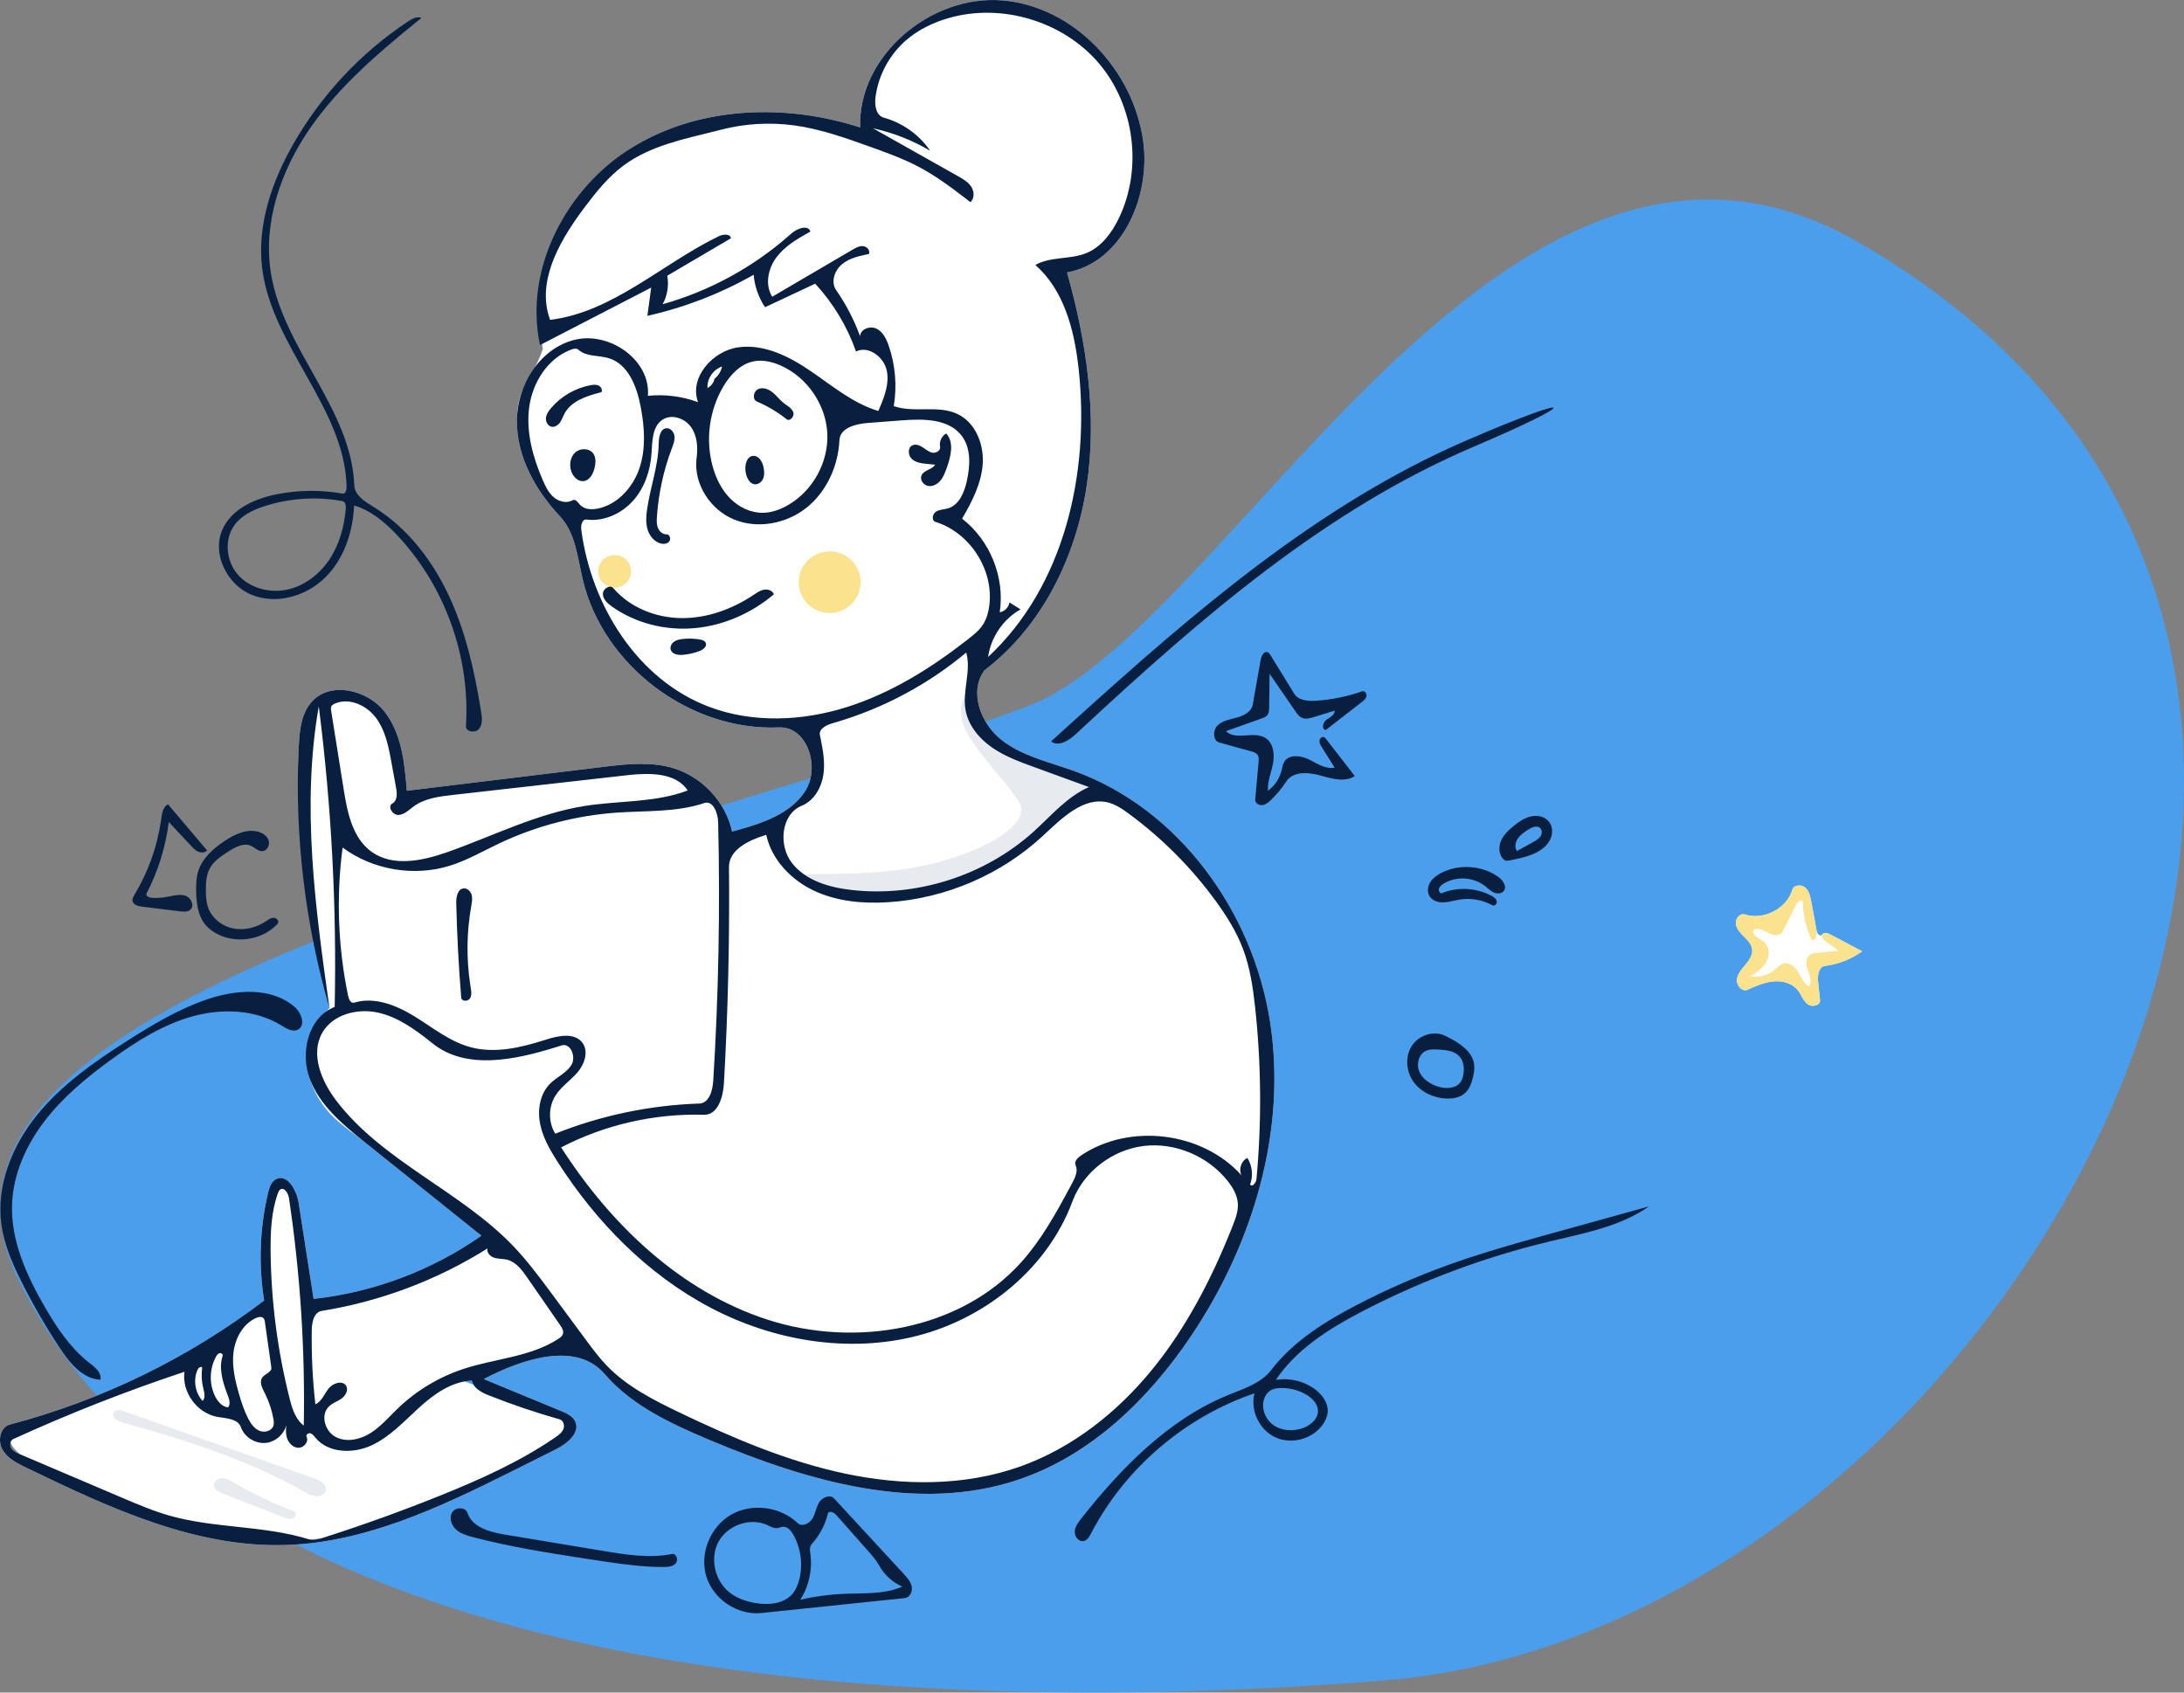
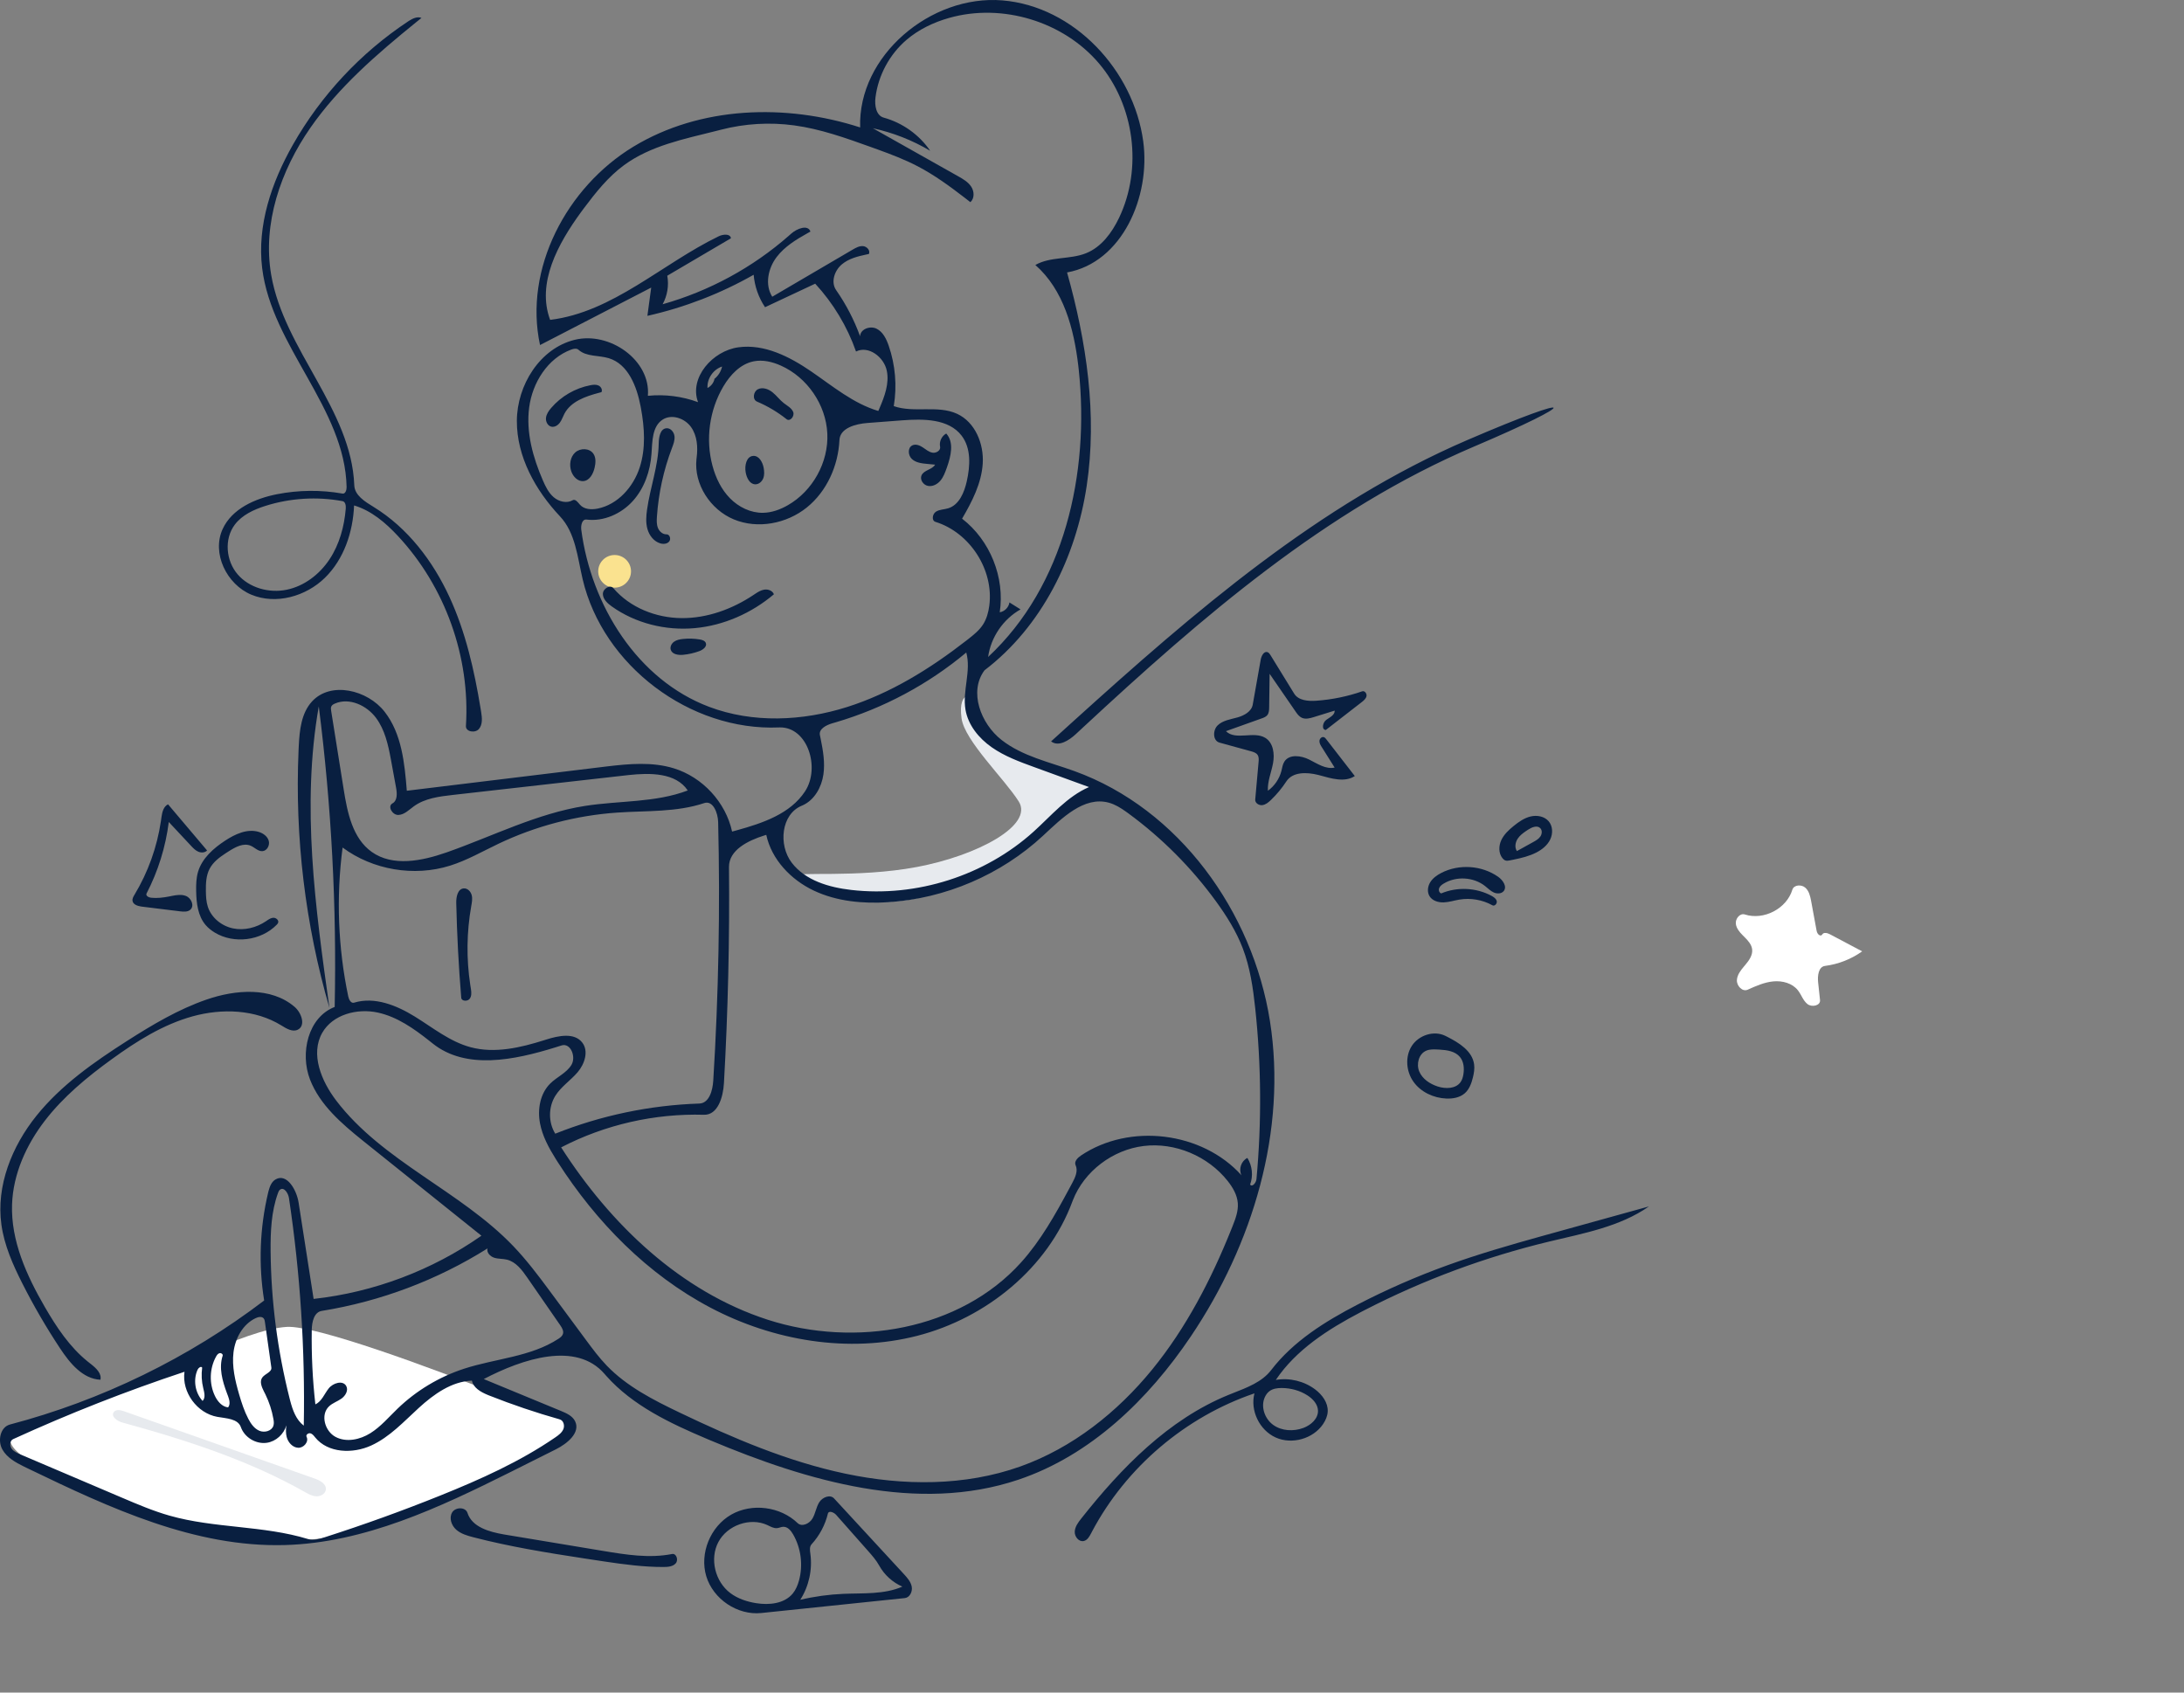
<svg xmlns="http://www.w3.org/2000/svg" width="600" height="465" viewBox="0 0 600 465" fill="none">
  <rect x="0" y="0" width="600" height="465" fill="#808080" stroke="none" />
-   <path fill-rule="evenodd" clip-rule="evenodd" d="M510.029 66.264C412.965 10.836 337.285 173.537 282.316 194.019C171.534 235.298 -34.234 271.2 5.007 351.452C58.89 461.644 246.369 472.638 380.439 461.644C554.823 447.343 700.864 175.241 510.029 66.264Z" fill="#4A9EEC" />
  <path fill-rule="evenodd" clip-rule="evenodd" d="M495.954 243.866C496.954 244.743 497.294 246.118 497.544 247.434L499.065 255.69C499.276 256.838 500.245 257.382 500.617 256.728C501.012 256.036 502.066 256.323 502.771 256.697L511.586 261.365C508.587 263.506 505.049 264.894 501.388 265.365C499.583 265.597 499.291 268.057 499.483 269.857L500.005 274.757C500.168 276.283 497.755 276.802 496.549 275.844C495.344 274.887 494.886 273.283 493.936 272.073C492.402 270.12 489.69 269.391 487.208 269.617C484.727 269.844 482.403 270.879 480.132 271.9C478.668 272.558 477.057 270.815 477.172 269.22C477.273 267.813 478.177 266.633 479.099 265.535L479.467 265.1C480.502 263.877 481.537 262.428 481.362 260.839C481.217 259.515 480.267 258.449 479.315 257.498L478.757 256.941C477.874 256.043 477.036 255.045 476.881 253.817C476.704 252.413 477.992 250.797 479.344 251.232C484.554 252.908 490.826 249.641 492.411 244.426C492.823 243.071 494.887 242.929 495.954 243.866Z" fill="white" />
-   <path fill-rule="evenodd" clip-rule="evenodd" d="M495.954 243.866C496.954 244.743 497.294 246.118 497.544 247.434L499.065 255.69C499.276 256.838 498.812 258.615 497.711 258.214C496.142 254.904 495.308 251.253 495.284 247.594C494.685 247.022 493.795 247.873 493.423 248.611L489.703 255.985C489.048 257.284 487.093 256.997 485.802 256.318L485.111 255.954C483.991 255.376 482.772 254.864 481.71 255.434C481.168 257.049 483.577 257.854 484.827 259.016C486.254 260.344 486.17 262.727 485.172 264.398C484.174 266.069 482.488 267.195 480.857 268.265C483.2 268.65 485.699 267.969 487.518 266.449C488.34 265.763 489.092 264.882 490.142 264.663C491.767 264.325 493.226 265.727 494.07 267.15C494.913 268.572 495.581 270.238 497.021 271.059C497.743 269.928 497.357 268.508 496.903 267.201L496.687 266.591C496.165 265.13 495.931 263.193 497.209 262.306C497.69 261.973 498.287 261.875 498.875 261.812L505.161 261.185L501.539 258.559C500.929 258.117 500.245 257.382 500.617 256.728C501.012 256.036 502.066 256.323 502.771 256.697L511.586 261.365C508.587 263.506 505.049 264.894 501.388 265.365C499.583 265.597 499.291 268.057 499.483 269.857L500.005 274.757C500.168 276.283 497.755 276.802 496.549 275.844C495.344 274.887 494.886 273.283 493.936 272.073C492.402 270.12 489.69 269.391 487.208 269.617C484.727 269.844 482.403 270.879 480.132 271.9C478.668 272.558 477.057 270.815 477.172 269.22C477.273 267.813 478.177 266.633 479.099 265.535L479.467 265.1C480.502 263.877 481.537 262.428 481.362 260.839C481.217 259.515 480.267 258.449 479.315 257.498L478.757 256.941C477.874 256.043 477.036 255.045 476.881 253.817C476.704 252.413 477.992 250.797 479.344 251.232C484.554 252.908 490.826 249.641 492.411 244.426C492.823 243.071 494.887 242.929 495.954 243.866Z" fill="#FAE28F" />
-   <path fill-rule="evenodd" clip-rule="evenodd" d="M149.146 95.8C145.374 79.119 155.65 51.429 174.011 40.295C192.372 29.162 215.858 28.399 236.307 35.011C235.655 15.353 255.688 -1.516 275.385 0.108C295.083 1.732 311.426 19.331 314.072 38.822C316.135 54.009 308.3 72.1 293.15 74.85C298.505 93.891 301.483 113.926 298.543 133.481C295.604 153.036 286.252 172.138 270.47 184.151C266.113 189.983 269.404 198.782 275.14 203.28C280.877 207.778 288.301 209.359 295.165 211.842C323.925 222.244 344.174 250.48 348.894 280.568C353.614 310.656 344.187 341.859 327.149 367.155C315.479 384.481 299.604 399.868 279.742 406.531C251.864 415.884 221.298 406.777 194.227 395.313C183.907 390.943 173.398 385.977 166.114 377.492C158.305 368.395 143.546 373.308 132.903 378.872C139.98 381.794 147.057 384.716 154.134 387.638C155.655 388.266 157.304 389.012 158.01 390.492C159.494 393.609 155.837 396.608 152.742 398.159C149.416 399.826 146.089 401.492 142.763 403.159C122.346 413.39 101.083 423.843 78.232 424.475C53.25 425.166 29.651 414.054 7.167 403.195C4.668 401.987 2.019 400.644 0.66 398.233C-0.699 395.822 0.061 392.061 2.747 391.355C27.97 384.717 51.85 373.067 72.571 357.29C70.986 347.469 71.359 337.339 73.663 327.66C73.997 326.26 74.476 324.726 75.73 324.009C78.812 322.247 81.489 326.888 82.034 330.384C83.408 339.207 84.783 348.03 86.157 356.854C102.663 355.037 118.683 349.003 132.262 339.489C121.671 331.001 111.08 322.514 100.49 314.027C94.379 309.13 88.481 306.2 85.181 296.611C82.981 290.218 84.756 283.651 90.508 276.91C84.087 245.069 81.278 221.066 82.08 204.902C82.294 200.588 82.779 195.93 85.698 192.732C90.849 187.087 100.964 189.521 105.666 195.542C110.367 201.563 111.154 209.643 111.762 217.244C129.666 215.067 147.569 212.891 165.472 210.714C172.022 209.917 178.805 209.139 185.109 211.079C193.019 213.513 199.371 220.407 201.124 228.458C208.679 226.426 216.907 223.924 221.174 217.396C225.44 210.867 221.826 199.512 214.008 199.849C189.552 200.902 165.633 182.843 160.067 159.121C158.651 153.088 158.101 146.383 153.845 141.861C147.101 134.696 141.962 125.459 141.995 115.642C142.028 105.824 146.161 104.653 149.146 95.8ZM3.16 397.932C3.711 398.751 4.672 399.179 5.582 399.567C14.921 403.544 24.26 407.522 33.599 411.499C37.849 413.309 42.112 415.123 46.556 416.389C58.95 419.917 72.305 419.057 84.627 422.824C86.122 423.281 87.726 422.809 89.214 422.332C99.962 418.887 110.583 415.052 121.049 410.836C131.999 406.426 142.85 401.56 152.572 394.883C153.456 394.276 154.374 393.6 154.778 392.609C155.182 391.618 154.81 390.24 153.776 389.948C147.215 388.093 140.749 385.906 134.411 383.397C132.374 382.59 130.08 381.44 129.648 379.301C124.065 379.524 119.183 383.028 115.064 386.786C110.946 390.545 107.078 394.789 102.003 397.117C96.929 399.445 90.118 399.244 86.603 394.921C86.228 394.46 85.85 393.929 85.273 393.779C84.696 393.628 83.954 394.201 84.223 394.731C84.92 396.104 83.423 397.84 81.881 397.745C80.338 397.649 79.132 396.251 78.752 394.76C78.372 393.268 76.311 395.932 73.323 396.375C70.336 396.819 67.166 394.911 66.174 392.072C65.356 389.732 62.15 389.691 59.699 389.253C54.128 388.258 49.898 382.448 50.681 376.87C34.67 382.184 18.95 388.363 3.612 395.373C2.712 395.784 2.609 397.113 3.16 397.932Z" fill="white" />
-   <path d="M227.937 168.424C232.639 168.424 236.45 164.631 236.45 159.953C236.45 155.274 232.639 151.482 227.937 151.482C223.236 151.482 219.425 155.274 219.425 159.953C219.425 164.631 223.236 168.424 227.937 168.424Z" fill="#FAE28F" />
  <path d="M168.85 161.448C171.339 161.448 173.357 159.44 173.357 156.963C173.357 154.486 171.339 152.478 168.85 152.478C166.361 152.478 164.344 154.486 164.344 156.963C164.344 159.44 166.361 161.448 168.85 161.448Z" fill="#FAE28F" />
  <path fill-rule="evenodd" clip-rule="evenodd" d="M268.588 193.951C269.368 197.977 271.686 201.878 274.771 204.297C280.507 208.796 293.4 213.427 300.264 215.91C300.889 216.136 297.367 218.115 292.821 222.491C280.513 234.341 253.6 255.558 227.308 244.896C224.235 243.649 221.666 242.214 219.573 240.694C217.644 239.293 235.346 241.311 251.894 238.189C268.532 235.05 284.012 226.757 279.869 220.182C275.974 214.001 265.021 203.534 264.166 197.376C263.028 189.173 267.918 190.49 268.588 193.951Z" fill="#E7EAEE" />
  <path fill-rule="evenodd" clip-rule="evenodd" d="M2.822 395.602C2.822 392.316 13.235 389.657 31.034 382.994C43.277 378.411 67.139 365.151 78.88 364.534C86.692 364.123 117.913 375.497 138.288 383.666C148.533 387.773 156.436 390.346 156.436 391.664C156.436 394.31 134.683 407.088 112.45 415.487C101.599 419.586 91.417 423.258 82.08 423.01C53.613 422.254 2.822 403.921 2.822 395.602Z" fill="white" />
  <path fill-rule="evenodd" clip-rule="evenodd" d="M404.979 122.674C364.158 140.024 330.057 169.67 297.565 199.817L295.578 201.664C293.682 203.427 290.805 205.27 288.76 203.681L295.073 197.962C328.108 168.095 362.263 138.479 403.136 120.883C434.561 107.355 434.227 110.243 404.979 122.674ZM229.146 411.669L248.295 432.425C249.234 433.443 250.211 434.534 250.474 435.89C250.736 437.246 249.947 438.901 248.566 439.045L209.14 443.148C202.591 443.829 195.913 439.311 194.027 433.033C192.141 426.755 195.159 419.401 200.863 416.127C206.567 412.853 214.39 413.886 219.125 418.44C220.297 419.568 222.357 418.609 223.189 417.214C224.022 415.818 224.202 414.106 225.062 412.728C225.922 411.349 228.043 410.473 229.146 411.669ZM197.352 423.649C194.907 428.267 196.453 434.521 200.638 437.667C202.688 439.209 205.206 440.036 207.743 440.443C211.327 441.018 215.485 440.583 217.789 437.791C218.63 436.772 219.145 435.523 219.497 434.251C220.668 430.019 220.073 425.332 217.88 421.523C217.284 420.486 216.366 419.404 215.166 419.456C214.596 419.48 214.067 419.767 213.499 419.825C212.555 419.922 211.68 419.386 210.819 418.987C206.065 416.784 199.797 419.032 197.352 423.649ZM227.445 415.832C226.692 418.956 225.134 421.884 222.961 424.26C222.349 424.929 222.5 425.963 222.624 426.859C223.228 431.224 222.229 435.79 219.857 439.51C223.744 438.594 227.719 438.047 231.71 437.878C237.181 437.646 242.888 438.083 247.903 435.893C245.224 434.733 242.95 432.669 241.543 430.121C240.716 428.623 239.572 427.326 238.437 426.043L229.717 416.184C229.087 415.471 227.667 414.909 227.445 415.832ZM128.428 415.645C129.679 419.53 134.381 420.862 138.455 421.561L165.643 426.079C171.93 427.124 178.382 428.167 184.634 426.933C185.813 426.701 186.437 428.565 185.659 429.477C184.881 430.389 183.526 430.498 182.324 430.502C176.877 430.52 171.462 429.799 166.072 428.993L160.33 428.122C150.167 426.567 140.01 424.913 130.063 422.337C128.36 421.896 126.597 421.392 125.293 420.216C123.99 419.04 123.312 416.986 124.229 415.492C125.146 413.998 127.892 413.978 128.428 415.645ZM275.385 0.108C295.083 1.732 311.426 19.331 314.072 38.822C316.135 54.009 308.3 72.1 293.15 74.85C298.505 93.891 301.483 113.926 298.543 133.481C295.604 153.036 286.252 172.138 270.47 184.151C266.113 189.983 269.404 198.782 275.14 203.28C280.877 207.778 288.301 209.359 295.165 211.842C323.925 222.244 344.174 250.48 348.894 280.568C353.614 310.656 344.187 341.859 327.149 367.155C315.479 384.481 299.604 399.868 279.742 406.531C252.143 415.79 221.909 406.958 195.04 395.657L194.227 395.313C184.122 391.035 173.836 386.184 166.574 378.018L166.114 377.492C158.305 368.395 143.546 373.308 132.903 378.872L154.134 387.638C155.655 388.266 157.304 389.012 158.01 390.492C159.494 393.609 155.837 396.608 152.742 398.159L140.276 404.404C120.62 414.222 100.156 423.869 78.232 424.475C53.54 425.158 30.2 414.311 7.952 403.573L6.54 402.889C4.236 401.756 1.906 400.443 0.66 398.233C-0.699 395.822 0.061 392.061 2.747 391.355C27.97 384.717 51.85 373.067 72.571 357.29C70.986 347.469 71.359 337.339 73.663 327.66L73.781 327.19C74.113 325.929 74.615 324.646 75.73 324.009C78.812 322.247 81.489 326.888 82.034 330.384L86.157 356.854C102.663 355.037 118.683 349.003 132.262 339.489L99.636 313.341C93.795 308.638 87.881 303.554 85.181 296.611C82.349 289.329 84.627 279.459 91.944 276.641C92.522 249.059 91.061 221.435 87.577 194.065C82.76 221.401 86.631 249.427 90.508 276.91C83.861 254.013 80.982 230.036 82.018 206.225L82.08 204.902C82.294 200.588 82.779 195.93 85.698 192.732C90.849 187.087 100.964 189.521 105.666 195.542C110.367 201.563 111.154 209.643 111.762 217.244L166.702 210.565C172.868 209.831 179.199 209.261 185.109 211.079C193.019 213.513 199.371 220.407 201.124 228.458L202.413 228.108C209.598 226.13 217.149 223.555 221.174 217.396C225.395 210.937 221.902 199.753 214.256 199.842L214.008 199.849C189.552 200.902 165.633 182.843 160.067 159.121C158.651 153.088 158.101 146.383 153.845 141.861C147.101 134.696 141.962 125.459 141.995 115.642C142.028 105.824 148.318 95.7 157.898 93.353C167.478 91.006 178.815 98.959 177.988 108.742C182.636 108.271 187.39 108.873 191.771 110.487C189.273 103.784 195.749 96.385 202.866 95.413C209.984 94.44 216.919 97.977 222.838 102.03C228.757 106.082 234.413 110.852 241.294 112.906L241.611 112.176C243.033 108.871 244.343 105.342 243.626 101.849C242.857 98.097 238.609 94.852 235.17 96.57C232.756 89.687 228.914 83.303 223.956 77.935L210.178 84.399C208.403 81.754 207.315 78.655 207.049 75.485C197.952 80.658 188.077 84.477 177.856 86.773L178.902 79.007L148.359 94.795C143.849 73.874 155.65 51.429 174.011 40.295C192.372 29.162 215.858 28.399 236.307 35.011C235.655 15.353 255.688 -1.516 275.385 0.108ZM425.649 341.083C408.053 345.309 390.971 351.653 374.896 359.935L373.733 360.539C364.826 365.209 356.083 370.804 350.499 379.107C354.27 378.457 358.295 379.435 361.34 381.741C363.263 383.198 364.87 385.382 364.756 387.785C364.696 389.03 364.177 390.218 363.476 391.252C360.737 395.29 354.937 396.93 350.474 394.928C346.01 392.926 343.403 387.517 344.629 382.8C325.693 389.234 309.413 403.076 300.055 420.674L299.742 421.268C299.281 422.154 298.717 423.146 297.739 423.366C296.395 423.668 295.198 422.175 295.259 420.804C295.321 419.434 296.203 418.253 297.056 417.175C308.091 403.232 320.987 389.959 337.491 383.228L338.734 382.731C342.627 381.194 346.702 379.686 349.217 376.408C355.315 368.459 364.093 363.002 373.008 358.383C380.986 354.249 389.239 350.641 397.694 347.589C406.18 344.526 414.856 342.028 423.55 339.607L453.004 331.446C445.038 337.018 435.114 338.81 425.649 341.083ZM50.681 376.87C34.67 382.184 18.95 388.363 3.612 395.373C2.712 395.784 2.609 397.113 3.16 397.932C3.711 398.751 4.672 399.179 5.582 399.567L33.599 411.499C37.849 413.309 42.112 415.123 46.556 416.389C58.95 419.917 72.305 419.057 84.627 422.824C86.122 423.281 87.726 422.809 89.214 422.332C99.962 418.887 110.583 415.052 121.049 410.836C131.999 406.426 142.85 401.56 152.572 394.883C153.456 394.276 154.374 393.6 154.778 392.609C155.182 391.618 154.81 390.24 153.776 389.948C147.215 388.093 140.749 385.906 134.411 383.397L133.971 383.218C132.056 382.421 130.049 381.287 129.648 379.301C124.065 379.524 119.183 383.028 115.064 386.787C110.946 390.545 107.078 394.789 102.003 397.117C96.929 399.445 90.118 399.244 86.603 394.921L86.376 394.64C86.069 394.263 85.735 393.899 85.273 393.779C84.696 393.628 83.954 394.201 84.223 394.731C84.92 396.104 83.423 397.84 81.881 397.745C80.338 397.649 79.132 396.251 78.752 394.76C78.508 393.801 78.529 392.81 78.646 391.822L78.675 391.579C77.989 393.996 75.839 396.002 73.323 396.375C70.336 396.819 67.166 394.911 66.174 392.072C65.356 389.732 62.15 389.691 59.699 389.253C54.128 388.258 49.898 382.448 50.681 376.87ZM88.519 283.76C85.218 289.602 88.284 296.995 92.349 302.338C105.096 319.094 126.448 327.135 141.016 342.351C144.676 346.174 147.867 350.41 151.017 354.662L160.918 368.042C162.737 370.501 164.563 372.968 166.687 375.173C172.223 380.923 179.513 384.632 186.724 388.085C201.354 395.091 216.405 401.528 232.29 404.872C248.174 408.216 265.052 408.33 280.335 402.877C294.64 397.773 306.966 387.984 316.542 376.242C325.891 364.78 332.753 351.493 338.253 337.777L338.653 336.773C339.444 334.772 340.222 332.679 340.057 330.536C339.884 328.269 338.67 326.208 337.253 324.424C331.852 317.624 322.825 313.778 314.18 314.841C305.671 315.887 297.879 321.763 294.762 329.703L294.617 330.083C287.842 348.357 270.974 362.101 252.024 366.978C233.074 371.855 212.463 368.361 195.166 359.244C177.869 350.127 163.755 335.694 153.232 319.271L152.657 318.365C150.756 315.328 149.028 312.133 148.358 308.63C147.622 304.776 148.371 300.443 151.167 297.678C153.014 295.852 155.643 294.781 156.987 292.561C158.331 290.342 156.753 286.422 154.274 287.215L152.62 287.735C141.228 291.263 128.01 293.999 118.844 286.659L117.964 285.958C113.687 282.576 109.117 279.348 103.804 278.185C98.125 276.942 91.368 278.716 88.519 283.76ZM133.933 342.981C120.114 351.669 104.519 357.547 88.383 360.148C86.253 360.492 85.681 363.24 85.647 365.387C85.541 372.212 85.873 379.043 86.641 385.826C88.388 385.007 89.103 382.961 90.295 381.448C91.487 379.935 94.206 379.106 95.127 380.796C95.77 381.976 94.912 383.455 93.815 384.237C92.719 385.02 91.37 385.444 90.392 386.369C87.96 388.672 89.231 393.2 92.195 394.769C95.159 396.338 98.908 395.519 101.75 393.74C104.591 391.96 106.786 389.352 109.196 387.025C114.349 382.05 120.652 378.261 127.475 376.036C136.137 373.213 145.783 372.793 153.404 367.817C153.917 367.481 154.448 367.088 154.642 366.508C154.907 365.717 154.459 364.894 153.984 364.19L144.866 351.015C143.414 348.916 141.742 346.662 139.254 346.061C138.116 345.787 136.903 345.893 135.786 345.542C134.67 345.192 133.618 344.103 133.933 342.981ZM70.274 362.119C66.719 363.771 64.615 367.655 64.147 371.531C63.679 375.407 64.598 379.31 65.69 383.06C66.36 385.362 67.104 387.657 68.213 389.785C68.919 391.141 69.856 392.494 71.272 393.084C72.689 393.674 74.655 393.144 75.115 391.686C75.305 391.085 75.22 390.436 75.11 389.816C74.698 387.486 73.957 385.214 72.919 383.086L72.482 382.224C71.857 380.979 71.269 379.511 72.072 378.425C72.84 377.388 74.725 376.96 74.545 375.685L72.784 363.23C72.733 362.866 72.673 362.482 72.435 362.201C71.935 361.609 70.978 361.792 70.274 362.119ZM352.123 381.329C350.95 381.324 349.714 381.485 348.772 382.181C348.22 382.588 347.804 383.158 347.511 383.776C346.272 386.39 347.415 389.75 349.762 391.452C352.109 393.154 355.361 393.313 358.079 392.294C360.157 391.514 362.156 389.748 362.086 387.539C362.032 385.796 360.702 384.341 359.236 383.386C357.141 382.022 354.627 381.34 352.123 381.329ZM76.944 326.827C76.644 327.049 76.495 327.416 76.368 327.766C74.519 332.871 74.293 338.403 74.344 343.829C74.472 357.431 76.228 371.018 79.564 384.21L79.73 384.852C80.411 387.428 81.343 390.07 83.455 391.664C83.848 370.758 82.484 349.82 79.385 329.139C79.183 327.797 78.039 326.017 76.944 326.827ZM60.297 371.762C59.855 371.885 59.572 372.304 59.352 372.704C57.549 375.977 57.427 380.113 59.034 383.486C59.755 384.998 60.99 386.468 62.662 386.653C63.343 385.809 63.032 384.593 62.65 383.558L62.32 382.683C61.093 379.374 60.087 375.792 61.168 372.466C61.309 372.032 60.738 371.639 60.297 371.762ZM54.283 376.296C53.018 379.093 53.582 382.613 55.657 384.881C56.513 384.009 56.136 382.582 55.844 381.398C55.386 379.546 55.283 377.608 55.541 375.718C55.222 375.252 54.515 375.783 54.283 376.296ZM80.929 276.612C82.845 278.254 84.064 281.799 81.788 282.897C80.33 283.6 78.678 282.572 77.301 281.722C70.146 277.304 60.998 276.979 52.887 279.226C44.776 281.473 37.525 286.051 30.719 290.984C23.941 295.896 17.406 301.286 12.31 307.912C7.214 314.538 3.609 322.522 3.313 330.861C2.959 340.852 7.297 350.405 12.313 359.067C15.51 364.589 19.115 370.032 24.078 374.041L25.098 374.844C26.506 375.969 27.951 377.363 27.593 379.055C22.728 378.836 19.197 374.505 16.518 370.459C12.709 364.705 9.237 358.73 6.125 352.575C3.537 347.457 1.172 342.124 0.386 336.448C-1.093 325.773 3.263 314.92 10.032 306.509C16.801 298.099 25.809 291.787 34.921 285.965C41.842 281.543 48.965 277.301 56.734 274.614C64.746 271.843 74.502 271.103 80.929 276.612ZM286.547 229.597C275.025 240.299 259.711 246.873 243.982 247.869C237.03 248.309 229.852 247.648 223.562 244.669C217.272 241.691 211.974 236.139 210.512 229.361L209.99 229.521C205.437 230.955 200.225 233.549 200.271 238.218C200.465 258.02 200.002 277.827 198.883 297.599C198.668 301.392 197.216 306.373 193.399 306.262C179.838 305.865 166.189 308.981 154.158 315.22C167.7 336.353 186.958 354.83 210.914 362.571C234.87 370.312 263.762 365.474 280.549 346.789C285.93 340.799 289.891 333.718 293.704 326.624L294.583 324.988C295.393 323.474 296.219 321.676 295.498 320.119C295.038 319.124 296.03 318.091 296.941 317.477C310.337 308.455 330.282 310.903 341.074 322.894C340.219 321.229 340.996 318.935 342.689 318.126C344.035 320.279 344.32 323.055 343.439 325.434C344.022 326.255 345.092 324.934 345.185 323.932C346.624 308.346 346.511 292.617 344.848 277.052C344.249 271.44 343.434 265.792 341.416 260.518C339.646 255.892 336.987 251.652 334.073 247.641C327.369 238.413 319.218 230.227 310.007 223.472L309.337 222.987C307.877 221.947 306.34 220.988 304.614 220.52C297.783 218.67 291.722 224.79 286.547 229.597ZM193.474 220.63C185.858 223.181 177.611 222.69 169.594 223.242C158.296 224.019 147.151 226.942 136.937 231.809C132.538 233.905 128.282 236.368 123.63 237.826C113.749 240.922 102.423 239.01 94.121 232.844C92.331 246.441 92.859 260.336 95.675 273.759C95.856 274.621 96.427 275.724 97.273 275.466C102.888 273.75 108.927 276.177 113.919 279.257C118.911 282.336 123.603 286.176 129.273 287.7C135.925 289.488 142.974 287.836 149.558 285.759L150.051 285.602C153.426 284.524 157.791 283.625 159.956 286.418C161.781 288.775 160.628 292.294 158.696 294.564C156.763 296.834 154.142 298.521 152.566 301.049C150.63 304.153 150.62 308.345 152.541 311.458C165.115 306.44 178.574 303.624 192.115 303.18C194.83 303.091 195.783 299.594 195.95 296.895C197.412 273.249 197.861 249.54 197.295 225.855C197.234 223.331 195.879 219.825 193.474 220.63ZM397.059 284.574L397.597 284.842C400.931 286.529 404.48 288.776 404.977 292.409C405.14 293.606 404.935 294.822 404.649 295.996C404.253 297.621 403.65 299.288 402.381 300.383C401.035 301.545 399.144 301.874 397.364 301.806C393.859 301.67 390.351 300.045 388.321 297.199C386.291 294.352 385.964 290.281 387.858 287.343C389.752 284.405 393.916 283.024 397.059 284.574ZM391.86 288.639C389.782 289.501 389.034 292.297 389.901 294.365C390.768 296.432 392.828 297.793 394.967 298.49C397.155 299.203 399.974 299.145 401.278 297.256C401.712 296.628 401.917 295.87 402.037 295.117C402.298 293.477 402.14 291.661 401.078 290.38C399.763 288.793 397.519 288.474 395.422 288.356L394.901 288.33C393.874 288.284 392.808 288.245 391.86 288.639ZM129.58 245.898C129.843 246.891 129.641 247.938 129.461 248.949C128.197 256.067 128.105 263.391 129.189 270.538L129.389 271.804C129.521 272.699 129.575 273.643 129.059 274.363C128.463 275.194 126.792 275.111 126.709 274.093C125.997 265.432 125.541 256.751 125.342 248.064C125.304 246.405 125.739 244.198 127.402 244.071C128.43 243.992 129.317 244.906 129.58 245.898ZM71.056 228.543C72.286 228.911 73.468 229.75 73.824 230.977C74.181 232.205 73.369 233.757 72.088 233.838C70.893 233.912 69.981 232.83 68.884 232.355C66.913 231.502 64.702 232.693 62.891 233.843L61.968 234.436C60.229 235.575 58.544 236.854 57.589 238.672C56.612 240.531 56.531 242.716 56.561 244.814C56.582 246.273 56.65 247.752 57.103 249.139C58.087 252.148 60.892 254.403 64.003 255.055C67.115 255.708 70.442 254.862 73.074 253.087L73.59 252.738C74.054 252.434 74.542 252.168 75.088 252.142C75.84 252.106 76.663 252.811 76.407 253.515C76.331 253.727 76.174 253.898 76.016 254.059C71.714 258.457 64.285 259.398 59.012 256.213C58.072 255.645 57.195 254.96 56.484 254.124C54.347 251.612 53.949 248.091 53.89 244.801C53.858 243.02 53.903 241.213 54.411 239.505C55.51 235.816 58.615 233.075 61.843 230.956C64.584 229.157 67.912 227.602 71.056 228.543ZM46.166 220.974L56.891 233.649C56.301 234.284 55.267 234.326 54.47 233.981C53.761 233.674 53.196 233.126 52.663 232.563L46.37 225.828C45.512 232.664 43.434 239.346 40.261 245.469C39.953 246.065 40.827 246.568 41.498 246.637C43.135 246.804 44.79 246.618 46.404 246.3L47.236 246.133C48.539 245.875 49.876 245.673 51.091 246.152C52.566 246.733 53.477 248.871 52.294 249.923C51.564 250.572 50.459 250.491 49.489 250.372L39.043 249.086L38.722 249.04C37.691 248.872 36.557 248.47 36.406 247.481C36.315 246.885 36.648 246.315 36.959 245.798C40.677 239.623 43.154 232.712 44.206 225.59L44.364 224.461C44.568 223.074 44.93 221.57 46.166 220.974ZM411.589 240.888C412.883 241.799 414.104 243.589 413.102 244.811C412.474 245.576 411.265 245.595 410.363 245.183C409.461 244.772 408.76 244.034 407.981 243.422C404.79 240.911 399.996 240.646 396.545 242.791C396.054 243.096 395.565 243.475 395.366 244.016C395.167 244.557 395.387 245.284 395.942 245.447C400.347 243.59 405.599 243.85 409.797 246.133C410.404 246.463 411.041 246.902 411.191 247.573C411.34 248.245 410.615 249.051 410.012 248.715C407.272 247.189 404.002 246.627 400.907 247.151C399.464 247.396 398.053 247.868 396.59 247.914C395.127 247.96 393.527 247.474 392.75 246.24C392.034 245.1 392.204 243.563 392.902 242.413C393.601 241.263 394.746 240.448 395.945 239.827C400.821 237.302 407.101 237.728 411.589 240.888ZM265.46 179.266C255.001 188.015 242.712 194.584 229.609 198.436L228.734 198.689C227.033 199.172 224.893 200.244 225.25 201.968L225.471 203.038C226.124 206.255 226.679 209.53 226.212 212.767C225.71 216.257 223.776 219.751 220.576 221.218L220.282 221.346C214.584 223.68 213.783 232.15 217.52 237.025C221.256 241.901 227.736 243.789 233.857 244.494C251.821 246.561 270.568 240.567 283.961 228.474C288.818 224.088 293.165 218.838 299.179 216.232L284.139 210.754C280.082 209.276 275.972 207.771 272.441 205.294C268.909 202.817 265.964 199.211 265.242 194.973C264.358 189.78 266.859 184.345 265.46 179.266ZM91.976 193.304C91.599 193.471 91.213 193.693 91.031 194.062C90.85 194.432 90.911 194.869 90.975 195.275L94.421 216.89C95.436 223.259 96.863 230.318 102.142 234.059C107.925 238.157 115.866 236.552 122.6 234.212L122.96 234.086C135.495 229.656 147.558 223.488 160.696 221.413C170.129 219.924 180.02 220.561 188.939 217.163C185.677 212.263 178.609 212.289 172.697 212.932L124.393 218.395C120.651 218.818 116.721 219.312 113.682 221.526C112.352 222.494 111.093 223.825 109.447 223.893C107.845 223.958 106.452 221.637 107.708 220.783L107.819 220.715C109.195 219.961 109.103 217.994 108.821 216.456L107.36 208.484C106.621 204.53 105.719 200.507 103.342 197.278C100.775 193.792 95.945 191.549 91.976 193.304ZM425.444 225.611C426.608 226.96 426.658 229.031 425.882 230.634C425.105 232.236 423.635 233.414 422.045 234.226C420.126 235.206 418.013 235.717 415.895 236.153L414.836 236.367C414.422 236.45 413.985 236.532 413.583 236.399C413.249 236.288 412.979 236.039 412.76 235.766C411.668 234.402 411.707 232.391 412.445 230.811C413.184 229.23 414.507 228.001 415.866 226.901C417.255 225.777 418.767 224.718 420.509 224.307C422.251 223.896 424.277 224.259 425.444 225.611ZM419.732 227.982L419.174 228.355C418.341 228.924 417.537 229.544 416.977 230.373C416.293 231.386 416.054 232.799 416.73 233.818L421.211 231.337C421.94 230.933 422.696 230.506 423.17 229.821C423.644 229.137 423.738 228.116 423.153 227.523C422.274 226.633 420.776 227.292 419.732 227.982ZM348.263 179.188C348.576 179.314 348.787 179.595 348.97 179.883L355.534 190.552C356.707 192.459 359.376 192.671 361.617 192.514C365.911 192.213 370.165 191.341 374.229 189.928C374.911 189.691 375.558 190.554 375.411 191.258C375.264 191.961 374.656 192.462 374.086 192.904L364.228 200.551C363.017 200.466 363.361 198.494 364.343 197.784L364.633 197.582C365.58 196.947 366.727 196.319 366.668 195.228L360.97 196.999C359.883 197.338 358.673 197.67 357.639 197.195C356.951 196.879 356.469 196.259 356.034 195.635L348.795 185.121L348.671 194.328C348.66 195.083 348.628 195.902 348.146 196.485C347.804 196.899 347.293 197.122 346.783 197.309L336.796 200.875C339.463 203.529 344.455 200.737 347.646 202.737C349.833 204.107 350.206 207.16 349.734 209.688C349.263 212.216 348.181 214.676 348.322 217.244C350.144 215.928 351.483 213.963 352.036 211.791C352.259 210.916 352.369 209.984 352.858 209.224C354.208 207.127 357.43 207.554 359.664 208.675C361.898 209.796 364.215 211.41 366.659 210.877L363.113 205.236C362.79 204.722 362.454 204.165 362.483 203.558C362.512 202.952 363.091 202.339 363.674 202.515C363.93 202.592 364.121 202.794 364.29 203.004L372.199 213.207C369.421 215.029 365.756 213.881 362.549 213.002L362.073 212.878C358.944 212.107 355.125 212.031 353.397 214.669C352.18 216.529 350.751 218.252 349.146 219.794C348.47 220.444 347.699 221.091 346.766 221.197C345.832 221.303 344.759 220.599 344.842 219.668L345.761 209.351C345.821 208.683 345.866 207.956 345.492 207.398C345.098 206.811 344.356 206.582 343.672 206.394L335.031 204.019C333.153 203.503 333.139 200.593 334.548 199.253C335.957 197.914 338.033 197.633 339.91 197.114C341.788 196.596 343.819 195.496 344.158 193.586L346.351 181.226C346.539 180.169 347.264 178.785 348.263 179.188ZM115.79 4.923L114.194 6.213C103.562 14.836 93.084 23.875 85.287 35.083C77.099 46.852 72.072 61.445 74.51 75.552C78.062 96.11 96.54 112.481 97.33 133.325C97.435 136.094 100.268 137.817 102.639 139.271C111.994 145.008 118.926 154.114 123.5 164.057C127.932 173.688 130.298 184.125 132.018 194.585L132.183 195.598C132.439 197.193 132.626 199.008 131.592 200.253C130.558 201.498 127.899 201.062 128.002 199.45C129.216 180.498 122.294 161.164 109.313 147.244C105.941 143.628 102.024 140.276 97.275 138.86C96.972 146.16 94.502 153.599 89.274 158.728C84.046 163.857 75.797 166.2 69.029 163.37C62.26 160.539 58.119 151.993 61.166 145.345C63.718 139.777 70.055 136.963 76.089 135.778C82.009 134.615 88.147 134.554 94.089 135.6C94.889 135.741 95.237 134.629 95.221 133.821C94.791 112.155 74.666 95.192 72.024 73.681C70.58 61.926 74.611 50.092 80.46 39.779C88.142 26.234 99.069 14.527 112.077 5.907L112.418 5.687C113.46 5.034 114.674 4.477 115.79 4.923ZM182.054 115.273C179.142 117.138 179.217 121.274 178.976 124.712C178.646 129.427 177.016 134.147 173.839 137.66C170.662 141.174 165.835 143.332 161.122 142.742C159.903 142.589 159.532 144.345 159.692 145.557C162.432 166.338 175.099 186.739 194.788 194.18C206.825 198.729 220.421 198.124 232.693 194.247C244.673 190.462 255.516 183.731 265.425 176.025L266.148 175.459C267.585 174.33 269.03 173.153 270.029 171.626C271.042 170.077 271.54 168.245 271.783 166.413C273.083 156.597 266.491 146.327 256.996 143.372C255.878 143.025 256.137 141.221 257.117 140.584C258.098 139.947 259.361 139.99 260.48 139.65C263.514 138.727 264.909 135.289 265.602 132.209C266.553 127.976 266.82 123.15 264.184 119.696C260.622 115.028 253.696 115.034 247.823 115.481L238.294 116.207C235.005 116.458 230.771 117.611 230.617 120.89C230.285 127.952 227.159 134.987 221.635 139.433C216.112 143.88 208.159 145.417 201.602 142.695C195.149 140.017 190.591 133.027 191.336 126.125L191.377 125.791C191.765 122.872 191.551 119.702 189.832 117.305C188.114 114.908 184.543 113.68 182.054 115.273ZM260.762 4.918C256.513 6.121 252.431 8.059 249.077 10.92C244.389 14.917 241.272 20.694 240.513 26.791C240.245 28.951 240.677 31.738 242.785 32.318C247.935 33.736 252.544 37.024 255.547 41.422C250.677 38.539 245.34 36.441 239.805 35.235L263.2 48.409C264.556 49.172 265.964 49.983 266.817 51.281C267.669 52.579 267.759 54.515 266.587 55.538L264.952 54.271C260.853 51.114 256.663 48.054 252.075 45.665C248.587 43.848 244.905 42.439 241.203 41.096L239.183 40.369C232.331 37.908 225.416 35.432 218.198 34.45C211.499 33.537 204.621 33.942 198.077 35.635L196.786 35.964C187.945 38.19 178.727 40.01 171.418 45.389C167.071 48.589 163.666 52.872 160.433 57.186L159.67 58.215C153.247 66.991 147.378 77.811 151.136 87.879C168.39 85.765 181.831 72.48 197.461 64.907C198.656 64.329 200.626 64.152 200.808 65.461L183.318 75.746C183.803 78.402 183.345 81.219 182.041 83.587C194.819 79.993 206.766 73.505 216.719 64.76L217.352 64.198C218.931 62.784 221.973 61.614 222.646 63.619L221.79 64.095C218.651 65.852 215.529 67.773 213.365 70.618C211.005 73.722 210.065 78.234 212.157 81.522L234.236 68.585C235.133 68.06 236.111 67.516 237.147 67.624C238.182 67.732 239.152 68.841 238.705 69.777L237.954 69.932C235.571 70.436 233.154 71.067 231.299 72.612C229.248 74.32 228.186 77.521 229.71 79.707C232.443 83.629 234.662 87.906 236.291 92.396C236.326 90.433 239.015 89.429 240.788 90.291C242.56 91.153 243.498 93.098 244.141 94.955C245.978 100.265 246.464 106.034 245.54 111.575C251.092 113.525 257.604 111.221 262.944 113.689C267.901 115.979 270.326 121.921 269.982 127.348C269.637 132.776 267.06 137.795 264.308 142.494C272 148.424 276.109 158.64 274.654 168.214C275.995 167.997 277.128 166.845 277.318 165.506L280.369 167.421C275.597 170.105 272.203 175.086 271.462 180.491C292.426 160.968 299.386 130.027 296.362 101.613L296.243 100.554C295.045 90.293 292.192 79.598 284.438 72.802C288.595 70.417 293.927 71.355 298.376 69.564C302.579 67.871 305.467 63.949 307.418 59.876C313.94 46.261 311.694 28.937 301.913 17.414C292.131 5.892 275.342 0.794 260.762 4.918ZM192.227 175.676C192.888 175.785 193.638 176.008 193.897 176.623C194.311 177.605 193.152 178.503 192.149 178.875C190.693 179.415 189.164 179.761 187.617 179.9C186.318 180.017 184.68 179.767 184.278 178.533C184.014 177.721 184.473 176.809 185.167 176.309C185.861 175.808 186.739 175.639 187.592 175.547C189.133 175.381 190.697 175.425 192.227 175.676ZM168.511 161.596C173.074 166.932 180.211 169.758 187.251 169.813C194.292 169.868 201.199 167.335 207.043 163.429L207.535 163.101C208.277 162.61 209.047 162.149 209.918 161.998C210.982 161.814 212.247 162.258 212.609 163.271C206.496 168.438 198.833 171.85 190.845 172.571C182.857 173.293 174.583 171.253 168.066 166.602C166.89 165.762 165.674 164.658 165.626 163.219C165.577 161.78 167.573 160.5 168.511 161.596ZM72.879 138.995C69.707 140.003 66.514 141.478 64.513 144.127C61.539 148.061 62.059 154.031 65.27 157.775C68.482 161.52 73.912 163.014 78.757 162.019C83.601 161.024 87.807 157.771 90.53 153.661C93.252 149.551 94.585 144.644 94.989 139.738C95.056 138.916 94.906 137.827 94.091 137.676C87.055 136.373 79.698 136.831 72.879 138.995ZM185.299 119.825C185.432 120.956 184.992 122.067 184.587 123.132C182.303 129.155 180.912 135.512 180.474 141.934C180.403 142.975 180.363 144.053 180.746 145.024C181.108 145.94 181.948 146.738 182.923 146.792L183.096 146.794C183.983 146.763 184.404 148.079 183.846 148.766C183.288 149.452 182.241 149.529 181.391 149.277C179.644 148.76 178.392 147.142 177.885 145.4C177.378 143.658 177.508 141.799 177.762 140.003C178.622 133.915 180.856 128.012 180.965 121.864C180.996 120.129 181.353 117.791 183.091 117.653C184.232 117.562 185.167 118.693 185.299 119.825ZM207.009 99.277C203.381 100.02 200.611 102.982 198.73 106.157C194.875 112.662 193.776 120.727 195.753 128.019C196.64 131.293 198.157 134.457 200.537 136.884C202.916 139.31 206.223 140.939 209.63 140.883C212.008 140.844 214.316 140.004 216.382 138.831C223.28 134.915 227.663 126.977 227.286 119.082C226.909 111.188 221.789 103.7 214.549 100.451C212.191 99.394 209.543 98.758 207.009 99.277ZM156.934 96.04C150.451 98.43 146.266 105.13 145.374 111.952C144.482 118.774 146.405 125.675 149.146 131.991C149.884 133.692 150.723 135.422 152.14 136.623C153.558 137.825 155.704 138.363 157.314 137.433C158.064 137 158.764 138.013 159.333 138.663C160.466 139.96 162.46 140.07 164.154 139.734C169.732 138.624 174.019 133.773 175.755 128.382C177.432 123.17 177.074 117.529 176.083 112.136L175.978 111.579C174.933 106.14 172.571 100.027 167.25 98.408C164.46 97.558 161.094 98.055 158.937 96.099C158.417 95.627 157.594 95.797 156.934 96.04ZM259.956 119.101C262.149 121.519 261.251 125.274 260.155 128.376L260.065 128.626C259.627 129.843 259.172 131.088 258.332 132.075C257.493 133.061 256.175 133.75 254.904 133.487C253.632 133.224 252.641 131.756 253.175 130.578C253.838 129.115 256.092 129.041 256.905 127.656L254.708 127.449C253.228 127.31 251.634 127.123 250.538 126.124C249.442 125.125 249.304 123.011 250.637 122.357C251.561 121.903 252.674 122.347 253.529 122.919C254.384 123.491 255.202 124.215 256.221 124.371C257.239 124.527 258.477 123.731 258.268 122.727C257.976 121.33 258.696 119.783 259.956 119.101ZM209.799 128.54C209.973 129.501 210.037 130.521 209.675 131.429C209.314 132.337 208.433 133.097 207.452 133.056C205.933 132.993 205.12 131.252 204.855 129.763C204.527 127.923 205.039 125.39 206.912 125.253C208.515 125.136 209.515 126.966 209.799 128.54ZM163.007 124.634C163.764 125.731 163.657 127.197 163.356 128.493C162.972 130.152 162.005 132.003 160.303 132.176C158.766 132.332 157.454 130.964 156.951 129.51C156.338 127.736 156.636 125.569 158.028 124.304C159.419 123.038 161.941 123.087 163.007 124.634ZM164.424 105.912C165.103 106.222 165.582 107.074 165.238 107.735L164.581 107.906C160.841 108.899 156.854 110.281 155.068 113.646C154.64 114.453 154.362 115.343 153.829 116.085C153.296 116.827 152.397 117.416 151.5 117.228C150.478 117.014 149.887 115.844 149.996 114.81C150.105 113.776 150.737 112.875 151.414 112.084C154.167 108.865 158.047 106.619 162.22 105.829C162.954 105.69 163.745 105.601 164.424 105.912ZM212.223 107.77C213.342 108.667 214.191 109.862 215.322 110.744C216.276 111.489 217.483 112.079 217.917 113.206C218.351 114.334 217.045 115.927 216.098 115.171C213.626 113.2 210.882 111.567 207.967 110.332C206.645 109.772 206.945 107.56 208.234 106.93C209.523 106.299 211.105 106.873 212.223 107.77ZM198.371 100.698C195.935 101.497 194.203 104.049 194.368 106.597C195.3 106.123 196.01 105.236 196.267 104.226L196.23 104.123C197.312 103.273 198.083 102.039 198.371 100.698Z" fill="#091F40" />
-   <path fill-rule="evenodd" clip-rule="evenodd" d="M61.06 406.077C62.041 406.086 62.942 406.538 63.799 407.035L64.262 407.309C69.512 410.437 75.052 413.082 80.788 415.201C81.577 415.493 81.332 416.81 80.563 417.15C79.795 417.49 78.908 417.187 78.124 416.883L61.183 410.323C60.099 409.904 58.84 409.264 58.745 408.11C58.651 406.961 59.902 406.067 61.06 406.077Z" fill="#E7EAEE" />
  <path fill-rule="evenodd" clip-rule="evenodd" d="M34.052 387.709L86.461 406.21L86.79 406.332C88.175 406.871 89.674 407.792 89.526 409.216C89.405 410.376 88.115 411.124 86.944 411.085C85.953 411.052 85.038 410.614 84.162 410.131L83.689 409.866C76.381 405.741 68.714 402.339 60.851 399.399C51.944 396.069 42.785 393.333 33.611 390.814C32.209 390.429 30.431 389.181 31.235 387.974C31.799 387.128 33.09 387.37 34.052 387.709Z" fill="#E7EAEE" />
</svg>